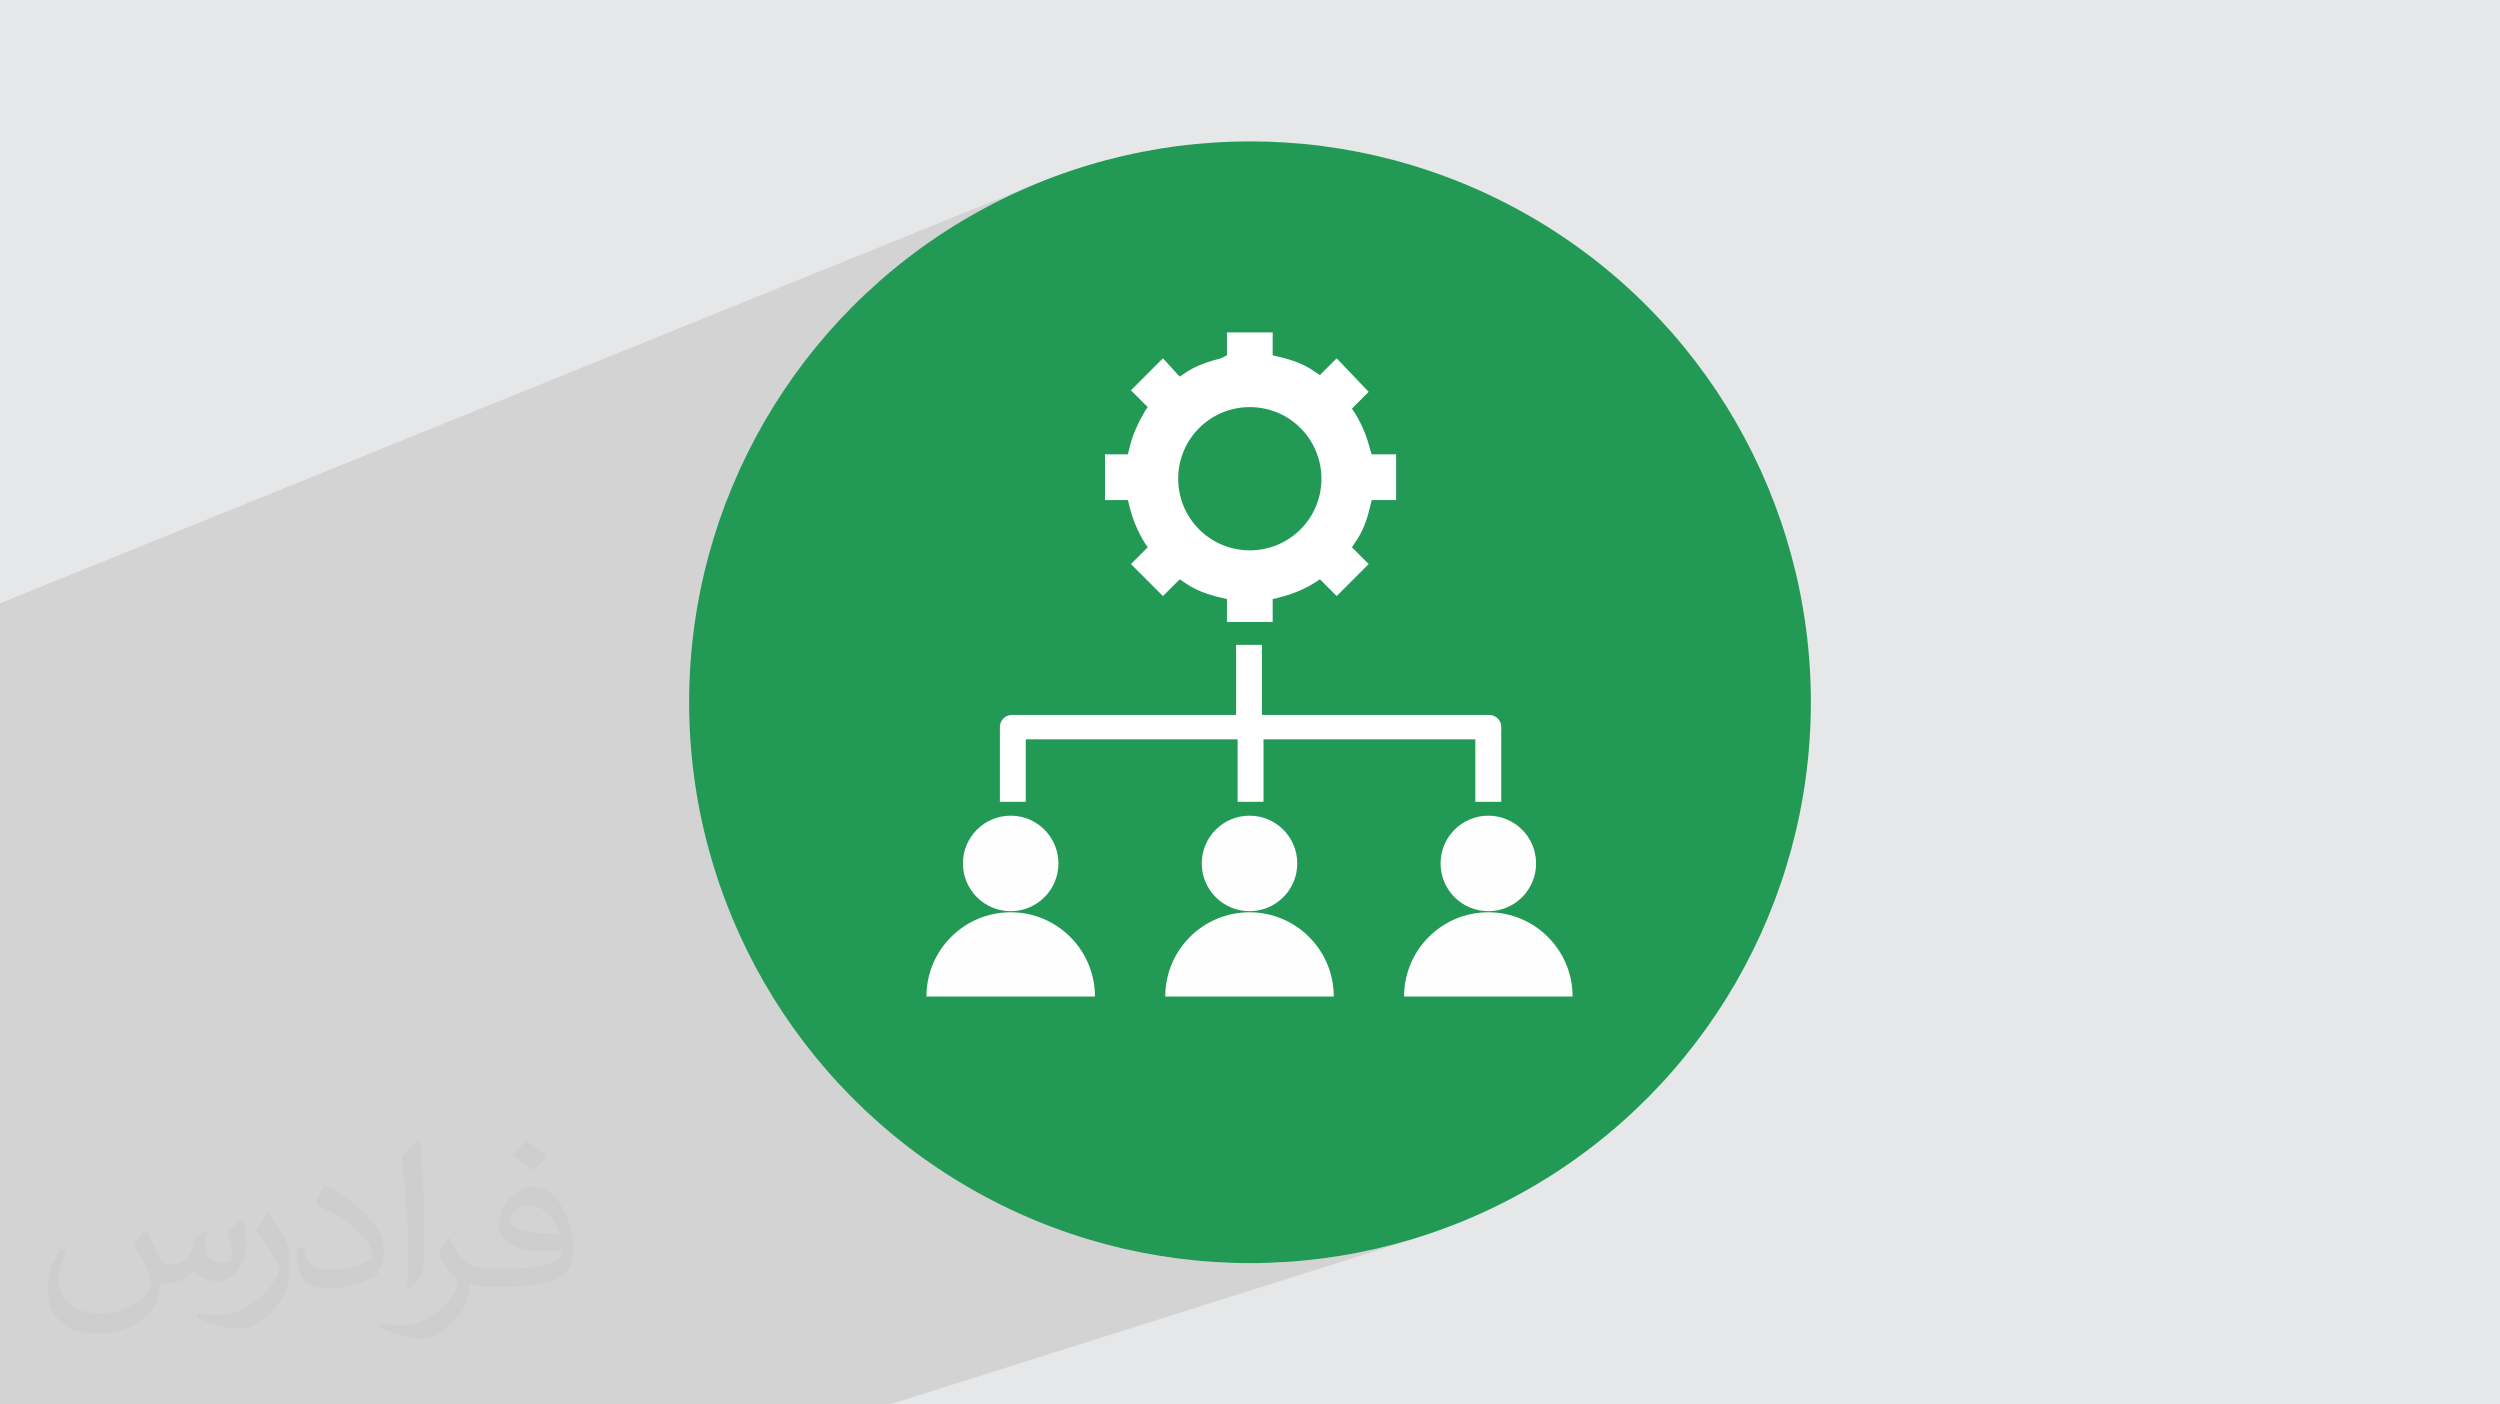
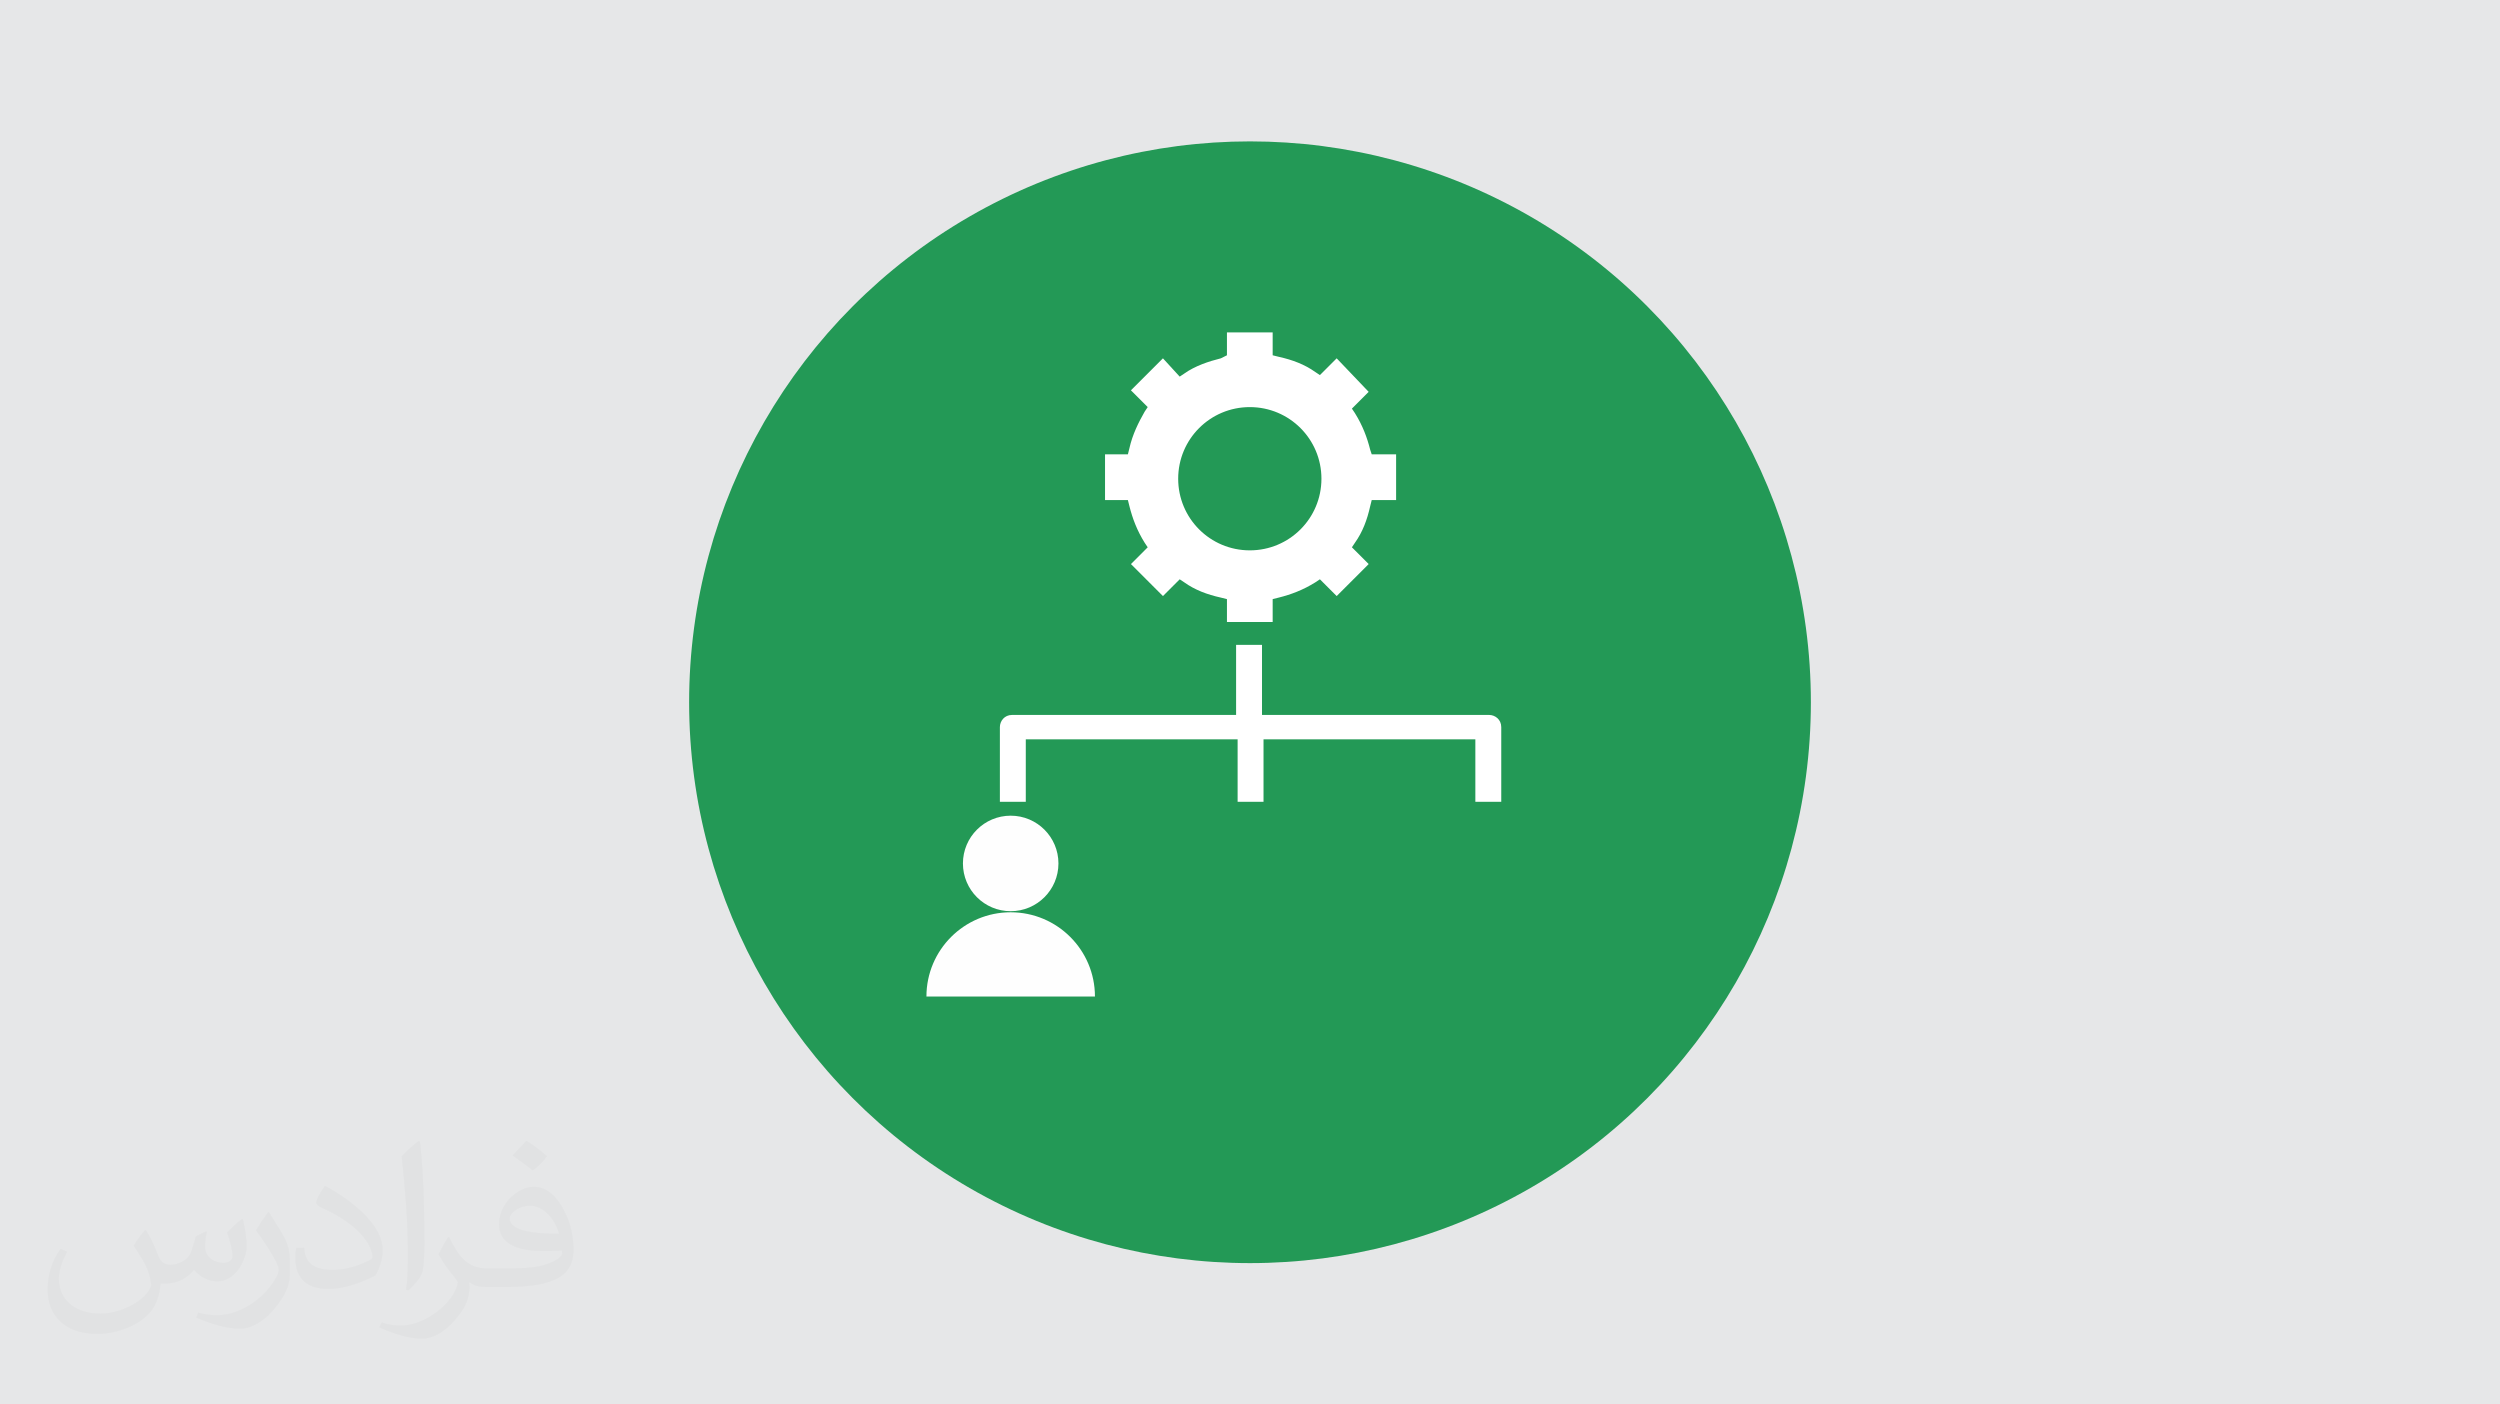
<svg xmlns="http://www.w3.org/2000/svg" xml:space="preserve" width="94.192mm" height="52.917mm" version="1.0" style="shape-rendering:geometricPrecision; text-rendering:geometricPrecision; image-rendering:optimizeQuality; fill-rule:evenodd; clip-rule:evenodd" viewBox="0 0 9419.16 5291.66">
  <defs>
    <style type="text/css">
   
    .fil0 {fill:#E6E7E8}
    .fil5 {fill:#FEFEFE}
    .fil3 {fill:#239956;fill-rule:nonzero}
    .fil4 {fill:white;fill-rule:nonzero}
    .fil2 {fill:#373435;fill-opacity:0.031}
    .fil1 {fill:#2B2A29;fill-opacity:0.102}
   
  </style>
  </defs>
  <g id="Layer_x0020_1">
    <polygon class="fil0" points="-0,0 9419.16,0 9419.16,5291.66 -0,5291.66 " />
-     <polygon class="fil1" points="-0,4876.23 -0,4854.2 -0,4845.98 -0,4844.45 -0,4821.64 -0,4812.94 -0,4684.87 -0,4599.23 -0,4590.77 -0,4579.95 -0,4567.72 -0,4512.18 -0,4501.41 -0,4465.08 -0,4261.87 -0,4226.24 -0,4189.31 -0,4151.76 -0,4144.18 -0,4141.57 -0,4140.89 -0,4068.28 -0,4062.44 -0,4062.12 -0,4057.63 -0,4052.26 -0,3973.25 -0,3959.82 -0,3891.1 -0,3856.17 -0,3853.02 -0,3849.33 -0,3839.39 -0,3837.63 -0,3817.88 -0,3675.6 -0,3640.1 -0,3620.1 -0,3455.39 -0,3449.45 -0,3433.07 -0,3392.64 -0,3276.88 -0,3254.79 -0,3254.67 -0,3242.04 -0,3235.92 -0,3214.37 -0,3121.14 -0,3105.92 -0,3048.12 -0,3038.98 -0,3033.38 -0,3016.28 -0,2949.97 -0,2946.3 -0,2272.98 3887.03,698.72 3793.43,741.04 3702.31,787.71 3613.82,838.59 3528.08,893.56 3445.23,952.47 3365.4,1015.21 3288.72,1081.62 3215.33,1151.59 3145.37,1224.98 3078.95,1301.66 3016.21,1381.49 2957.3,1464.34 2902.33,1550.08 2851.45,1638.57 2804.78,1729.69 2762.46,1823.29 2741.58,1876.25 4610.52,1146.8 4808.63,1146.8 4808.63,1245.85 4835.04,1252.46 4846.11,1255.02 4857.02,1257.74 4867.78,1260.63 4878.39,1263.71 4888.83,1266.98 4899.12,1270.45 4909.26,1274.14 4919.24,1278.05 4929.07,1282.19 4938.74,1286.59 4948.26,1291.21 4957.63,1296.11 4966.83,1301.28 4970.47,1303.47 5085.98,1259.06 5224.66,1404.35 5152.02,1476.98 5165.23,1496.8 5171.27,1506.7 5177.01,1516.61 5182.45,1526.51 5187.62,1536.42 5192.52,1546.32 5197.15,1556.23 5201.54,1566.13 5205.68,1576.04 5209.59,1585.95 5213.27,1595.85 5216.75,1605.76 5220.02,1615.66 5223.09,1625.57 5225.99,1635.47 5228.71,1645.38 5231.26,1655.28 5237.87,1675.09 5343.53,1675.09 5343.53,1873.21 5227.32,1916.27 5225.99,1921.61 5223.1,1932.35 5220.02,1942.95 5216.75,1953.4 5213.28,1963.69 5209.59,1973.83 5205.68,1983.81 5201.54,1993.64 5197.15,2003.32 5192.52,2012.84 5187.62,2022.2 5182.45,2031.41 5177.01,2040.46 5171.27,2049.36 5165.23,2058.11 5152.02,2077.92 5224.66,2150.56 5085.98,2289.23 4808.63,2390.24 4808.63,2401.5 3701.93,2804.32 3813.69,2804.32 4650.14,2500.55 4762.4,2500.55 4762.4,2804.32 5746.35,2804.32 5756.21,2805.24 5765.75,2807.93 5774.68,2812.33 5782.67,2818.35 5789.43,2825.92 5794.64,2834.97 5798,2845.4 5799.18,2857.15 5799.18,3180.73 4908.13,3485.38 4914.29,3497.71 4921.1,3503.55 4926.67,3511.02 4931.01,3519.88 4934.1,3529.9 4934.97,3535.02 5652.27,3290.61 5661.55,3287.8 5671.02,3285.39 5680.63,3283.4 5690.35,3281.84 5700.17,3280.71 5710.04,3280.02 5719.94,3279.79 5752.95,3279.78 5762.85,3279.94 5772.72,3280.43 5782.54,3281.26 5792.26,3282.46 5801.87,3284.05 5811.35,3286.05 5820.63,3288.47 5829.72,3291.34 5838.57,3294.67 5847.17,3298.48 5855.47,3302.8 5863.46,3307.64 5871.1,3313.02 5878.36,3318.96 5885.21,3325.49 5891.63,3332.61 5897.59,3338.95 5903.1,3345.6 5908.16,3352.53 5912.78,3359.75 5916.99,3367.23 5920.77,3374.98 5924.15,3382.98 5927.13,3391.22 5929.72,3399.69 5931.94,3408.39 5933.79,3417.3 5935.28,3426.41 5936.42,3435.71 5937.24,3445.2 5937.7,3454.86 5937.86,3464.69 5937.86,3491.1 5944.46,3497.71 5951.27,3503.55 5956.85,3511.02 5961.18,3519.88 5964.27,3529.9 5966.13,3540.85 5966.75,3552.49 5966.13,3564.61 5964.27,3576.95 5961.47,3587.41 5957.98,3598.72 5953.71,3610.5 5948.59,3622.35 5942.54,3633.9 5935.49,3644.74 5927.35,3654.51 5918.05,3662.8 5911.44,3669.4 5911.44,3676.01 5906.49,3685.91 5901.54,3695.82 5896.59,3705.72 5891.63,3715.63 5886.68,3725.54 5881.73,3735.44 5876.77,3745.35 5871.82,3755.25 5858.61,3775.06 5878.43,3788.27 5886.08,3792.13 5894.16,3796.25 5902.63,3800.59 5911.45,3805.09 5920.57,3809.7 5929.97,3814.39 5939.59,3819.09 5949.42,3823.77 5959.39,3828.36 5969.48,3832.83 5979.65,3837.13 5989.87,3841.2 6000.07,3845.01 6010.24,3848.49 6020.33,3851.61 6030.31,3854.31 6057.12,3864.89 6080.72,3878.92 6101.3,3895.81 6119.05,3914.98 6134.17,3935.85 6146.86,3957.85 6157.3,3980.39 6165.51,4002.4 7342.5,5291.66 6165.51,4002.4 6165.69,4002.89 6172.22,4024.77 6177.09,4045.45 6180.49,4064.36 6182.61,4080.9 6183.65,4094.5 6183.8,4104.59 6183.25,4110.55 6182.2,4111.85 6182.19,4114.33 6182.1,4116.81 6181.86,4119.28 6181.38,4121.76 6180.59,4124.23 6179.41,4126.71 6177.77,4129.18 6175.59,4131.66 6175.3,4133.84 6174.46,4135.48 6173.15,4136.66 6171.46,4137.44 4338.55,4725.87 4387.76,4734.66 4493.51,4748.1 4600.84,4756.26 4709.57,4759.01 4818.31,4756.26 4925.63,4748.1 5031.39,4734.66 5135.45,4716.08 5237.69,4692.48 5337.97,4664.01 3351.57,5291.66 2576.18,5291.66 2563.29,5291.66 2512.09,5291.66 1639.78,5291.66 1623.42,5291.66 1610.85,5291.66 1560.77,5291.66 1317.38,5291.66 1262.82,5291.66 1220.21,5291.66 1079.85,5291.66 1077.56,5291.66 1038.8,5291.66 1020.75,5291.66 1008.73,5291.66 817.32,5291.66 696.88,5291.66 689.05,5291.66 676.79,5291.66 627.82,5291.66 586.34,5291.66 562.73,5291.66 492.19,5291.66 378.11,5291.66 324.3,5291.66 282.77,5291.66 143.67,5291.66 141.06,5291.66 105.7,5291.66 101.55,5291.66 88,5291.66 76.33,5291.66 -0,5291.66 -0,5254.13 -0,5237.39 -0,5227.42 -0,5216.54 -0,5209.85 -0,5209.84 -0,5176.49 -0,5163.44 -0,5162.52 -0,5138.65 -0,5101.11 -0,5082.64 -0,5068.54 -0,5024.36 -0,5023.31 -0,5008.03 -0,5004.94 -0,5001.93 -0,4997.95 -0,4933.57 -0,4913.63 -0,4903.23 -0,4891.7 " />
-     <path class="fil2" d="M549.37 4634.7c17.98,27.25 29.64,53.44 41.02,82.55 8.46,16.94 12.95,48.16 52.65,48.16 11.63,0 28.32,-3.43 43.13,-11.63 16.66,-8.74 29.36,-21.97 35.99,-42.06l15.87 -53.44 38.63 -19.05 2.64 2.64c-5.28,20.12 -6.6,39.42 -6.6,54.51 0,44.7 38.63,61.65 69.32,61.65 17.98,0 34.14,-8.74 34.14,-25.15 0,-21.16 -8.99,-57.15 -20.65,-89.43 17.98,-17.98 35.99,-35.99 56.62,-50.55l3.17 1.6c8.99,38.1 14.02,75.67 14.02,100.81 0,24.61 -10.85,51.87 -19.84,69.6 -18.52,34.92 -51.33,62.71 -91.01,62.71 -30.15,0 -63.75,-15.09 -86.79,-43.13l-1.32 0c-21.69,27 -55.3,51.33 -109.02,51.33l-16.66 0c-2.64,35.46 -10.31,60.58 -21.97,83.08 -32,62.43 -127,106.63 -216.43,106.63 -124.36,0 -186.79,-71.7 -186.79,-167.21 0,-59 19.3,-113.77 48.95,-152.65l24.33 10.06c-18.52,35.46 -30.96,68.78 -30.96,101.6 0,89.43 72.77,132.03 156.64,132.03 77.8,0 174.09,-49.48 191.57,-106.88 -6.6,-62.71 -30.15,-92.07 -66.14,-149.22 10.85,-19.05 24.87,-38.1 42.34,-58.47l3.17 0 0 0 0 0 -0.02 -0.09zm1434.3 -336.55c26.19,16.41 51.87,35.71 76.99,57.94 -14.02,19.84 -31.5,37.85 -53.19,53.72 -25.15,-20.37 -50.27,-37.85 -75.95,-56.36 17.45,-19.58 34.67,-38.35 52.12,-55.3l0 0 0 0 0 0 0 0 0 0 0.03 0zm13.49 244.48c-42.34,0 -76.99,27.79 -76.99,48.41 0,44.2 84.66,57.94 186,57.4 -12.7,-51.87 -57.15,-105.84 -109.02,-105.84l0.01 0.03zm-95 236.55c55.04,0 103.2,-1.6 139.95,-10.85 41.02,-10.31 75.67,-30.96 75.67,-45.24 0,-3.71 0,-8.2 -1.32,-11.91 -23.01,2.11 -49.48,2.11 -72.49,2.11 -74.6,0 -131.75,-16.94 -154.25,-58.75 -5.56,-11.63 -9.52,-24.61 -9.52,-39.42 0,-40.49 17.45,-79.91 48.16,-107.16 25.65,-22.48 53.97,-36.5 82.8,-36.5 52.12,0 93.65,41.81 122.76,107.7 15.87,35.99 26.72,77.52 26.72,129.92 0,34.92 -9.52,64.29 -31.22,85.98 -40.49,39.17 -115.09,53.97 -229.39,53.97l-51.87 0 0 0 -13.49 0c-28.32,0 -48.69,-5.03 -64.82,-17.45l-2.64 0c0.79,6.6 1.32,12.95 1.32,19.05 0,25.65 -8.46,58.47 -25.65,84.66 -50.8,75.41 -105.84,108.2 -153.47,108.2 -48.16,0 -107.16,-18.52 -160.35,-42.6l9.52 -18.52c17.2,7.14 41.02,11.91 73.81,11.91 85.98,0 198.96,-82.55 212.98,-163.25 -3.17,-6.6 -8.99,-15.34 -17.2,-24.61 -25.15,-29.9 -41.02,-54.76 -55.83,-80.95 12.7,-25.15 24.33,-45.24 35.18,-63.5l4.5 -0.53c36.78,74.88 70.1,117.73 144.45,117.73l11.63 0 0 0 53.97 0 0 0 0 0 0 0 0 0 0 0 0.09 0.01zm-372.55 79.11c6.35,-34.39 6.88,-73.02 6.88,-109.02l0 -53.44c0,-99.75 -12.7,-244.73 -23.01,-339.19 17.98,-19.3 43.13,-42.06 62.97,-57.4l5.82 1.6c13.49,118.8 16.66,256.39 16.66,383.64 0,33.35 -1.32,65.89 -4.5,89.69 -1.85,30.15 -19.3,52.91 -56.62,87.83l-8.2 -3.71zm-383.38 -157.42c1.85,46.84 24.87,83.62 105.31,83.62 50.01,0 92.33,-12.95 139.17,-35.18 8.46,-3.71 12.95,-8.74 12.95,-12.95 0,-29.36 -22.48,-68.25 -60.32,-103.71 -36.78,-33.35 -85.47,-62.71 -130.96,-82.3 -15.62,-6.6 -20.65,-13.49 -20.65,-20.12 0,-13.49 17.98,-41.81 32.82,-62.18l5.03 -0.53c52.12,27.25 110.34,67.74 153.47,112.7 39.17,41.53 63.5,83.62 63.5,129.39 0,33.86 -10.31,65.61 -27,95.25 -57.15,28.83 -118.01,50.8 -178.33,50.8 -73.28,0 -123.29,-34.39 -123.29,-115.09 0,-8.74 0,-22.22 3.17,-39.7l25.15 0 0 0 0 0 0 0 0 0 0 0 -0.02 0zm-132.57 -133.1l45.52 73.56c16.66,27.25 32.28,56.9 32.28,103.71l0 59.79c0,48.41 -30.96,100.28 -80.95,151.61 -39.17,34.67 -73.81,49.48 -105.84,49.48 -47.62,0 -102.13,-14.81 -165.1,-41.81l7.14 -18.52c19.84,5.28 42.85,9.78 71.17,9.78 90.5,-0.53 183.08,-66.67 225.42,-147.37 5.03,-9.27 6.88,-17.98 6.88,-24.08 0,-9.27 -5.03,-19.58 -8.99,-28.83 -23.01,-43.38 -48.69,-83.08 -76.99,-119.86 14.81,-23.29 29.64,-45.77 45.77,-68l3.71 0.53 0 0 0 0 0 0 0 0 0 0 -0.02 0.01z" />
+     <path class="fil2" d="M549.37 4634.7c17.98,27.25 29.64,53.44 41.02,82.55 8.46,16.94 12.95,48.16 52.65,48.16 11.63,0 28.32,-3.43 43.13,-11.63 16.66,-8.74 29.36,-21.97 35.99,-42.06l15.87 -53.44 38.63 -19.05 2.64 2.64c-5.28,20.12 -6.6,39.42 -6.6,54.51 0,44.7 38.63,61.65 69.32,61.65 17.98,0 34.14,-8.74 34.14,-25.15 0,-21.16 -8.99,-57.15 -20.65,-89.43 17.98,-17.98 35.99,-35.99 56.62,-50.55l3.17 1.6c8.99,38.1 14.02,75.67 14.02,100.81 0,24.61 -10.85,51.87 -19.84,69.6 -18.52,34.92 -51.33,62.71 -91.01,62.71 -30.15,0 -63.75,-15.09 -86.79,-43.13l-1.32 0c-21.69,27 -55.3,51.33 -109.02,51.33l-16.66 0c-2.64,35.46 -10.31,60.58 -21.97,83.08 -32,62.43 -127,106.63 -216.43,106.63 -124.36,0 -186.79,-71.7 -186.79,-167.21 0,-59 19.3,-113.77 48.95,-152.65l24.33 10.06c-18.52,35.46 -30.96,68.78 -30.96,101.6 0,89.43 72.77,132.03 156.64,132.03 77.8,0 174.09,-49.48 191.57,-106.88 -6.6,-62.71 -30.15,-92.07 -66.14,-149.22 10.85,-19.05 24.87,-38.1 42.34,-58.47l3.17 0 0 0 0 0 -0.02 -0.09zm1434.3 -336.55c26.19,16.41 51.87,35.71 76.99,57.94 -14.02,19.84 -31.5,37.85 -53.19,53.72 -25.15,-20.37 -50.27,-37.85 -75.95,-56.36 17.45,-19.58 34.67,-38.35 52.12,-55.3l0 0 0 0 0 0 0 0 0 0 0.03 0zm13.49 244.48c-42.34,0 -76.99,27.79 -76.99,48.41 0,44.2 84.66,57.94 186,57.4 -12.7,-51.87 -57.15,-105.84 -109.02,-105.84l0.01 0.03zm-95 236.55c55.04,0 103.2,-1.6 139.95,-10.85 41.02,-10.31 75.67,-30.96 75.67,-45.24 0,-3.71 0,-8.2 -1.32,-11.91 -23.01,2.11 -49.48,2.11 -72.49,2.11 -74.6,0 -131.75,-16.94 -154.25,-58.75 -5.56,-11.63 -9.52,-24.61 -9.52,-39.42 0,-40.49 17.45,-79.91 48.16,-107.16 25.65,-22.48 53.97,-36.5 82.8,-36.5 52.12,0 93.65,41.81 122.76,107.7 15.87,35.99 26.72,77.52 26.72,129.92 0,34.92 -9.52,64.29 -31.22,85.98 -40.49,39.17 -115.09,53.97 -229.39,53.97l-51.87 0 0 0 -13.49 0c-28.32,0 -48.69,-5.03 -64.82,-17.45l-2.64 0c0.79,6.6 1.32,12.95 1.32,19.05 0,25.65 -8.46,58.47 -25.65,84.66 -50.8,75.41 -105.84,108.2 -153.47,108.2 -48.16,0 -107.16,-18.52 -160.35,-42.6l9.52 -18.52c17.2,7.14 41.02,11.91 73.81,11.91 85.98,0 198.96,-82.55 212.98,-163.25 -3.17,-6.6 -8.99,-15.34 -17.2,-24.61 -25.15,-29.9 -41.02,-54.76 -55.83,-80.95 12.7,-25.15 24.33,-45.24 35.18,-63.5l4.5 -0.53c36.78,74.88 70.1,117.73 144.45,117.73l11.63 0 0 0 53.97 0 0 0 0 0 0 0 0 0 0 0 0.09 0.01zm-372.55 79.11c6.35,-34.39 6.88,-73.02 6.88,-109.02l0 -53.44c0,-99.75 -12.7,-244.73 -23.01,-339.19 17.98,-19.3 43.13,-42.06 62.97,-57.4l5.82 1.6c13.49,118.8 16.66,256.39 16.66,383.64 0,33.35 -1.32,65.89 -4.5,89.69 -1.85,30.15 -19.3,52.91 -56.62,87.83l-8.2 -3.71zm-383.38 -157.42c1.85,46.84 24.87,83.62 105.31,83.62 50.01,0 92.33,-12.95 139.17,-35.18 8.46,-3.71 12.95,-8.74 12.95,-12.95 0,-29.36 -22.48,-68.25 -60.32,-103.71 -36.78,-33.35 -85.47,-62.71 -130.96,-82.3 -15.62,-6.6 -20.65,-13.49 -20.65,-20.12 0,-13.49 17.98,-41.81 32.82,-62.18c52.12,27.25 110.34,67.74 153.47,112.7 39.17,41.53 63.5,83.62 63.5,129.39 0,33.86 -10.31,65.61 -27,95.25 -57.15,28.83 -118.01,50.8 -178.33,50.8 -73.28,0 -123.29,-34.39 -123.29,-115.09 0,-8.74 0,-22.22 3.17,-39.7l25.15 0 0 0 0 0 0 0 0 0 0 0 -0.02 0zm-132.57 -133.1l45.52 73.56c16.66,27.25 32.28,56.9 32.28,103.71l0 59.79c0,48.41 -30.96,100.28 -80.95,151.61 -39.17,34.67 -73.81,49.48 -105.84,49.48 -47.62,0 -102.13,-14.81 -165.1,-41.81l7.14 -18.52c19.84,5.28 42.85,9.78 71.17,9.78 90.5,-0.53 183.08,-66.67 225.42,-147.37 5.03,-9.27 6.88,-17.98 6.88,-24.08 0,-9.27 -5.03,-19.58 -8.99,-28.83 -23.01,-43.38 -48.69,-83.08 -76.99,-119.86 14.81,-23.29 29.64,-45.77 45.77,-68l3.71 0.53 0 0 0 0 0 0 0 0 0 0 -0.02 0.01z" />
    <circle class="fil3" cx="4709.58" cy="2645.84" r="2113.17" />
    <path class="fil4" d="M4255.27 1907.03c11.48,45.93 28.71,91.86 57.42,137.8l11.48 17.22 -63.16 63.16 120.58 120.57 63.15 -63.15 17.23 11.48c40.19,28.71 86.12,45.93 137.8,57.42l22.97 5.74 0 86.13 172.25 -0.01 0 -86.12 22.97 -5.75c45.93,-11.48 91.86,-28.7 137.8,-57.41l17.22 -11.49 63.16 63.16 120.57 -120.57 -63.15 -63.16 11.48 -17.23c28.71,-40.19 45.93,-86.12 57.42,-137.8l5.74 -22.96 91.86 0 0 -172.25 -91.86 0 -5.75 -17.23c-11.48,-45.93 -28.7,-91.87 -57.41,-137.8l-11.49 -17.22 63.16 -63.16 -120.57 -126.32 -63.16 63.16 -17.23 -11.48c-40.19,-28.71 -86.12,-45.94 -137.8,-57.42l-22.96 -5.74 0 -86.13 -172.25 0 0 86.13 -22.97 11.48c-45.93,11.48 -97.61,28.71 -137.8,57.42l-17.23 11.48 -63.15 -68.9 -120.58 120.58 63.16 63.15 -11.48 17.23c-22.97,40.19 -45.94,86.12 -57.42,137.8l-5.74 22.97 -86.13 0 0 172.25 86.13 0 5.74 22.97zm453.59 -373.22c149.29,0 269.86,120.58 269.86,269.86 0,149.29 -120.57,269.86 -269.86,269.86 -149.28,0 -269.86,-120.57 -269.86,-269.86 0,-149.28 120.58,-269.86 269.86,-269.86z" />
    <path class="fil4" d="M3864.83 2785.5l798.1 0 0 235.41 97.61 0 0 -235.41 798.09 0 0 235.41 97.61 0 0 -281.34c0,-28.71 -22.97,-45.93 -45.93,-45.93l-855.51 0 0 -264.12 -97.61 0 0 264.12 -844.03 0c-28.71,0 -45.93,22.96 -45.93,45.93l0 281.34 97.6 0 0 -235.41z" />
    <g id="_2407651305216">
      <circle class="fil5" cx="3807.93" cy="3253.16" r="179.94" />
      <path class="fil5" d="M3807.93 3437.15c175.33,0 317.45,142.12 317.45,317.45l-634.9 0c0,-175.33 142.12,-317.45 317.45,-317.45z" />
    </g>
    <g id="_2407651305504">
-       <circle class="fil5" cx="5607.52" cy="3253.16" r="179.94" />
-       <path class="fil5" d="M5607.52 3437.15c175.33,0 317.45,142.12 317.45,317.45l-634.9 0c0,-175.33 142.12,-317.45 317.45,-317.45z" />
-     </g>
+       </g>
    <g id="_2407651304304">
-       <circle class="fil5" cx="4707.73" cy="3253.16" r="179.94" />
-       <path class="fil5" d="M4707.73 3437.15c175.33,0 317.45,142.12 317.45,317.45l-634.9 0c0,-175.33 142.12,-317.45 317.45,-317.45z" />
-     </g>
+       </g>
  </g>
</svg>